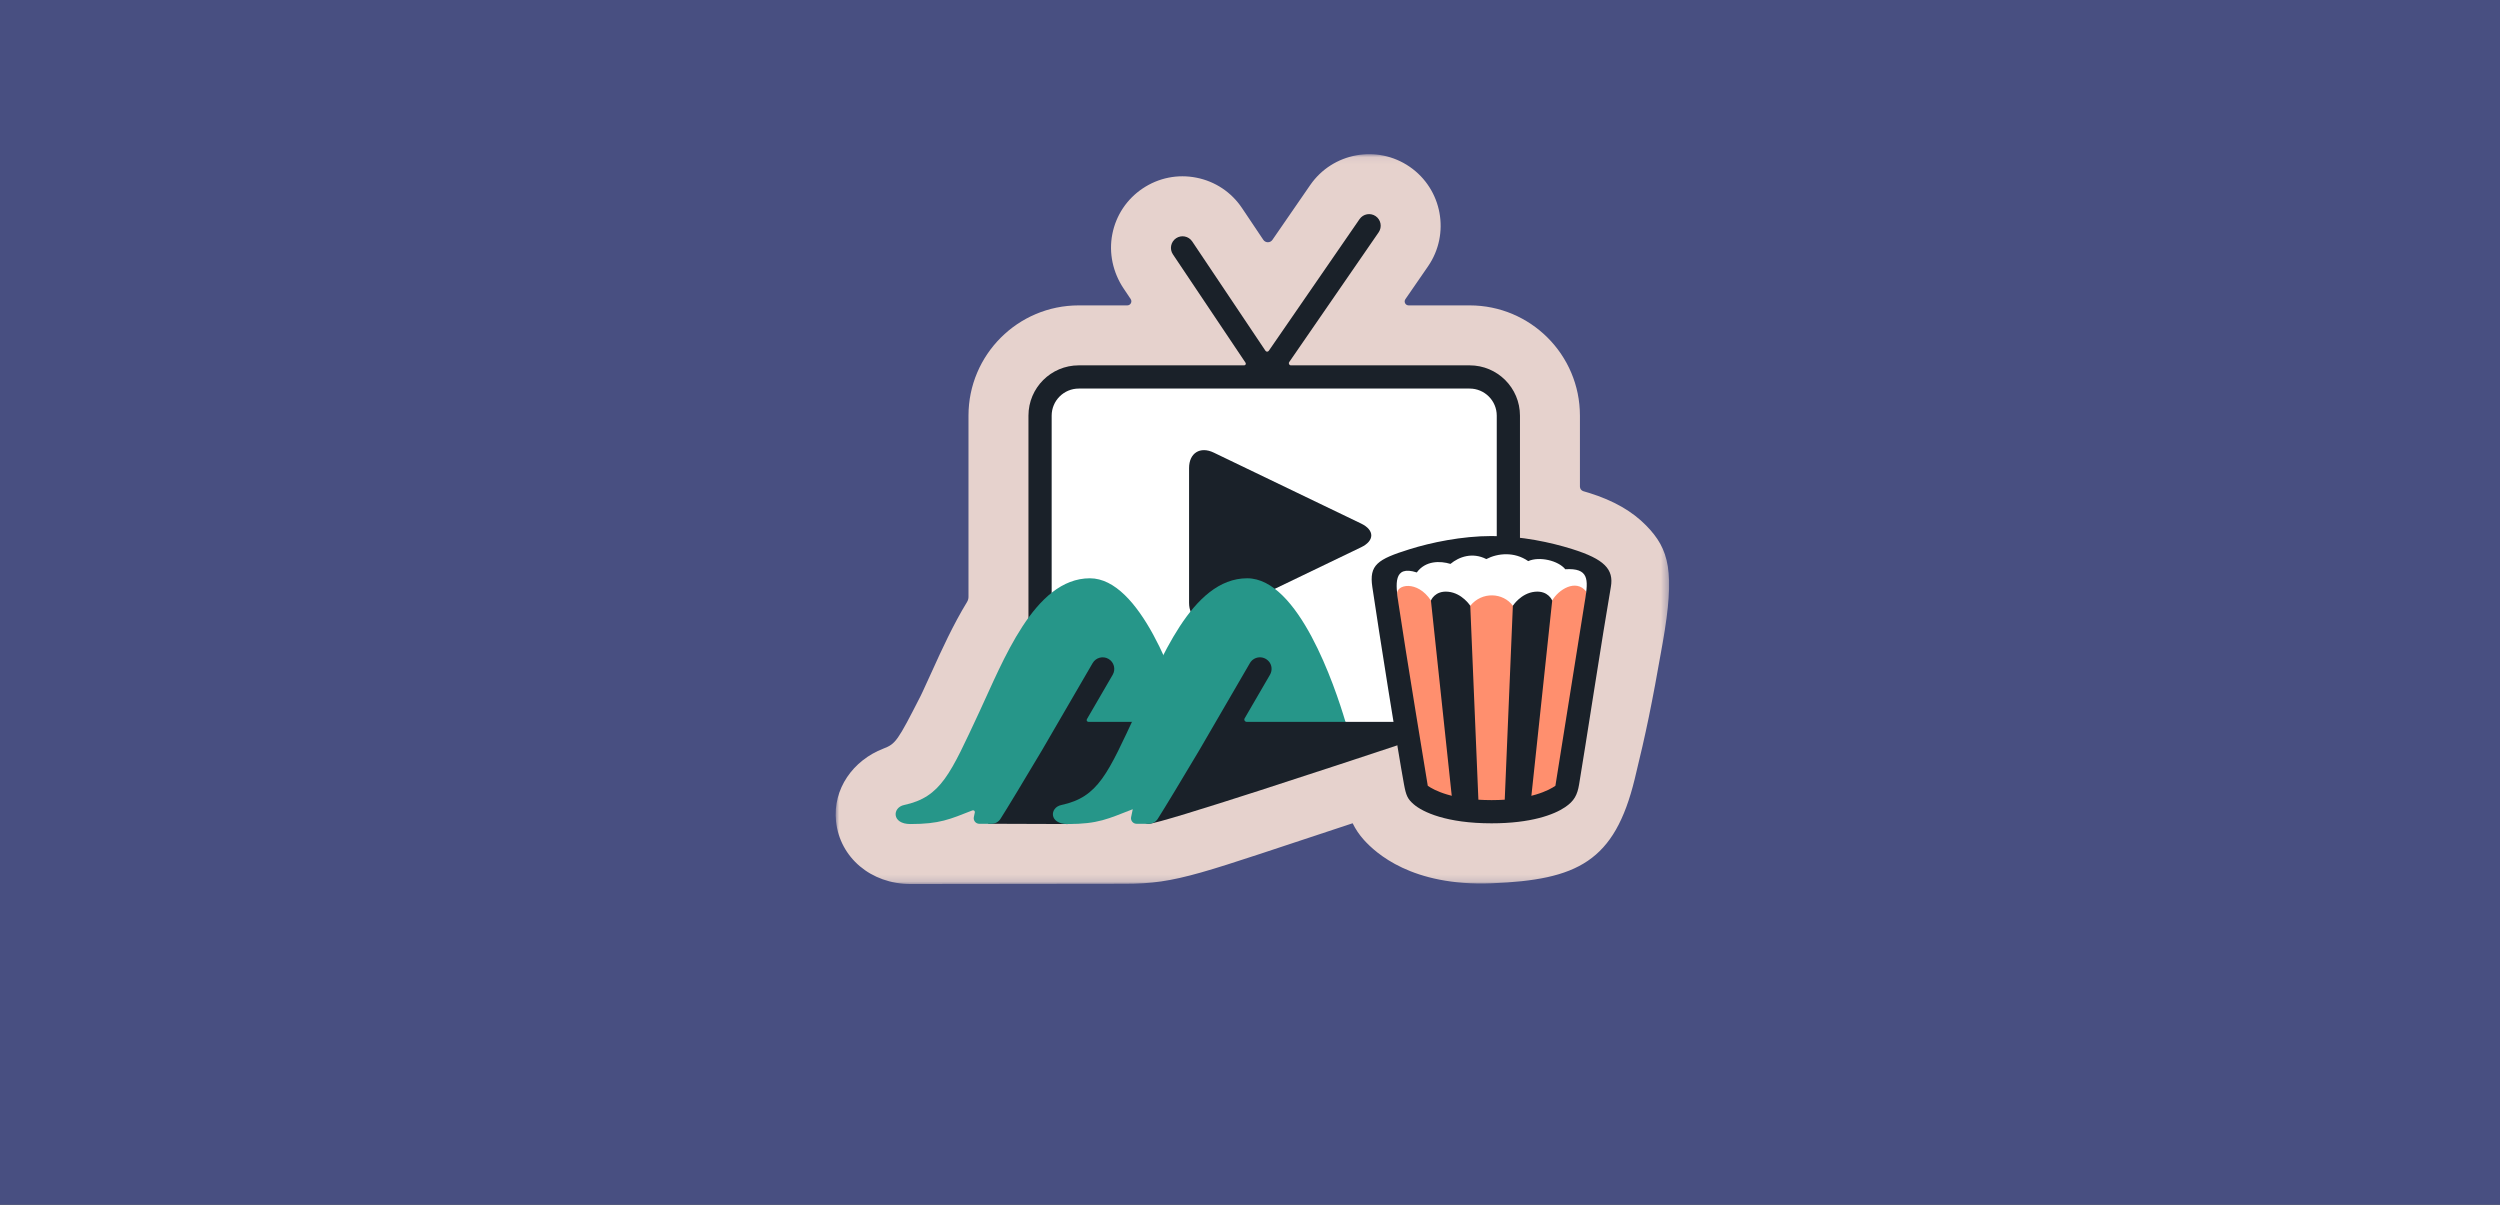
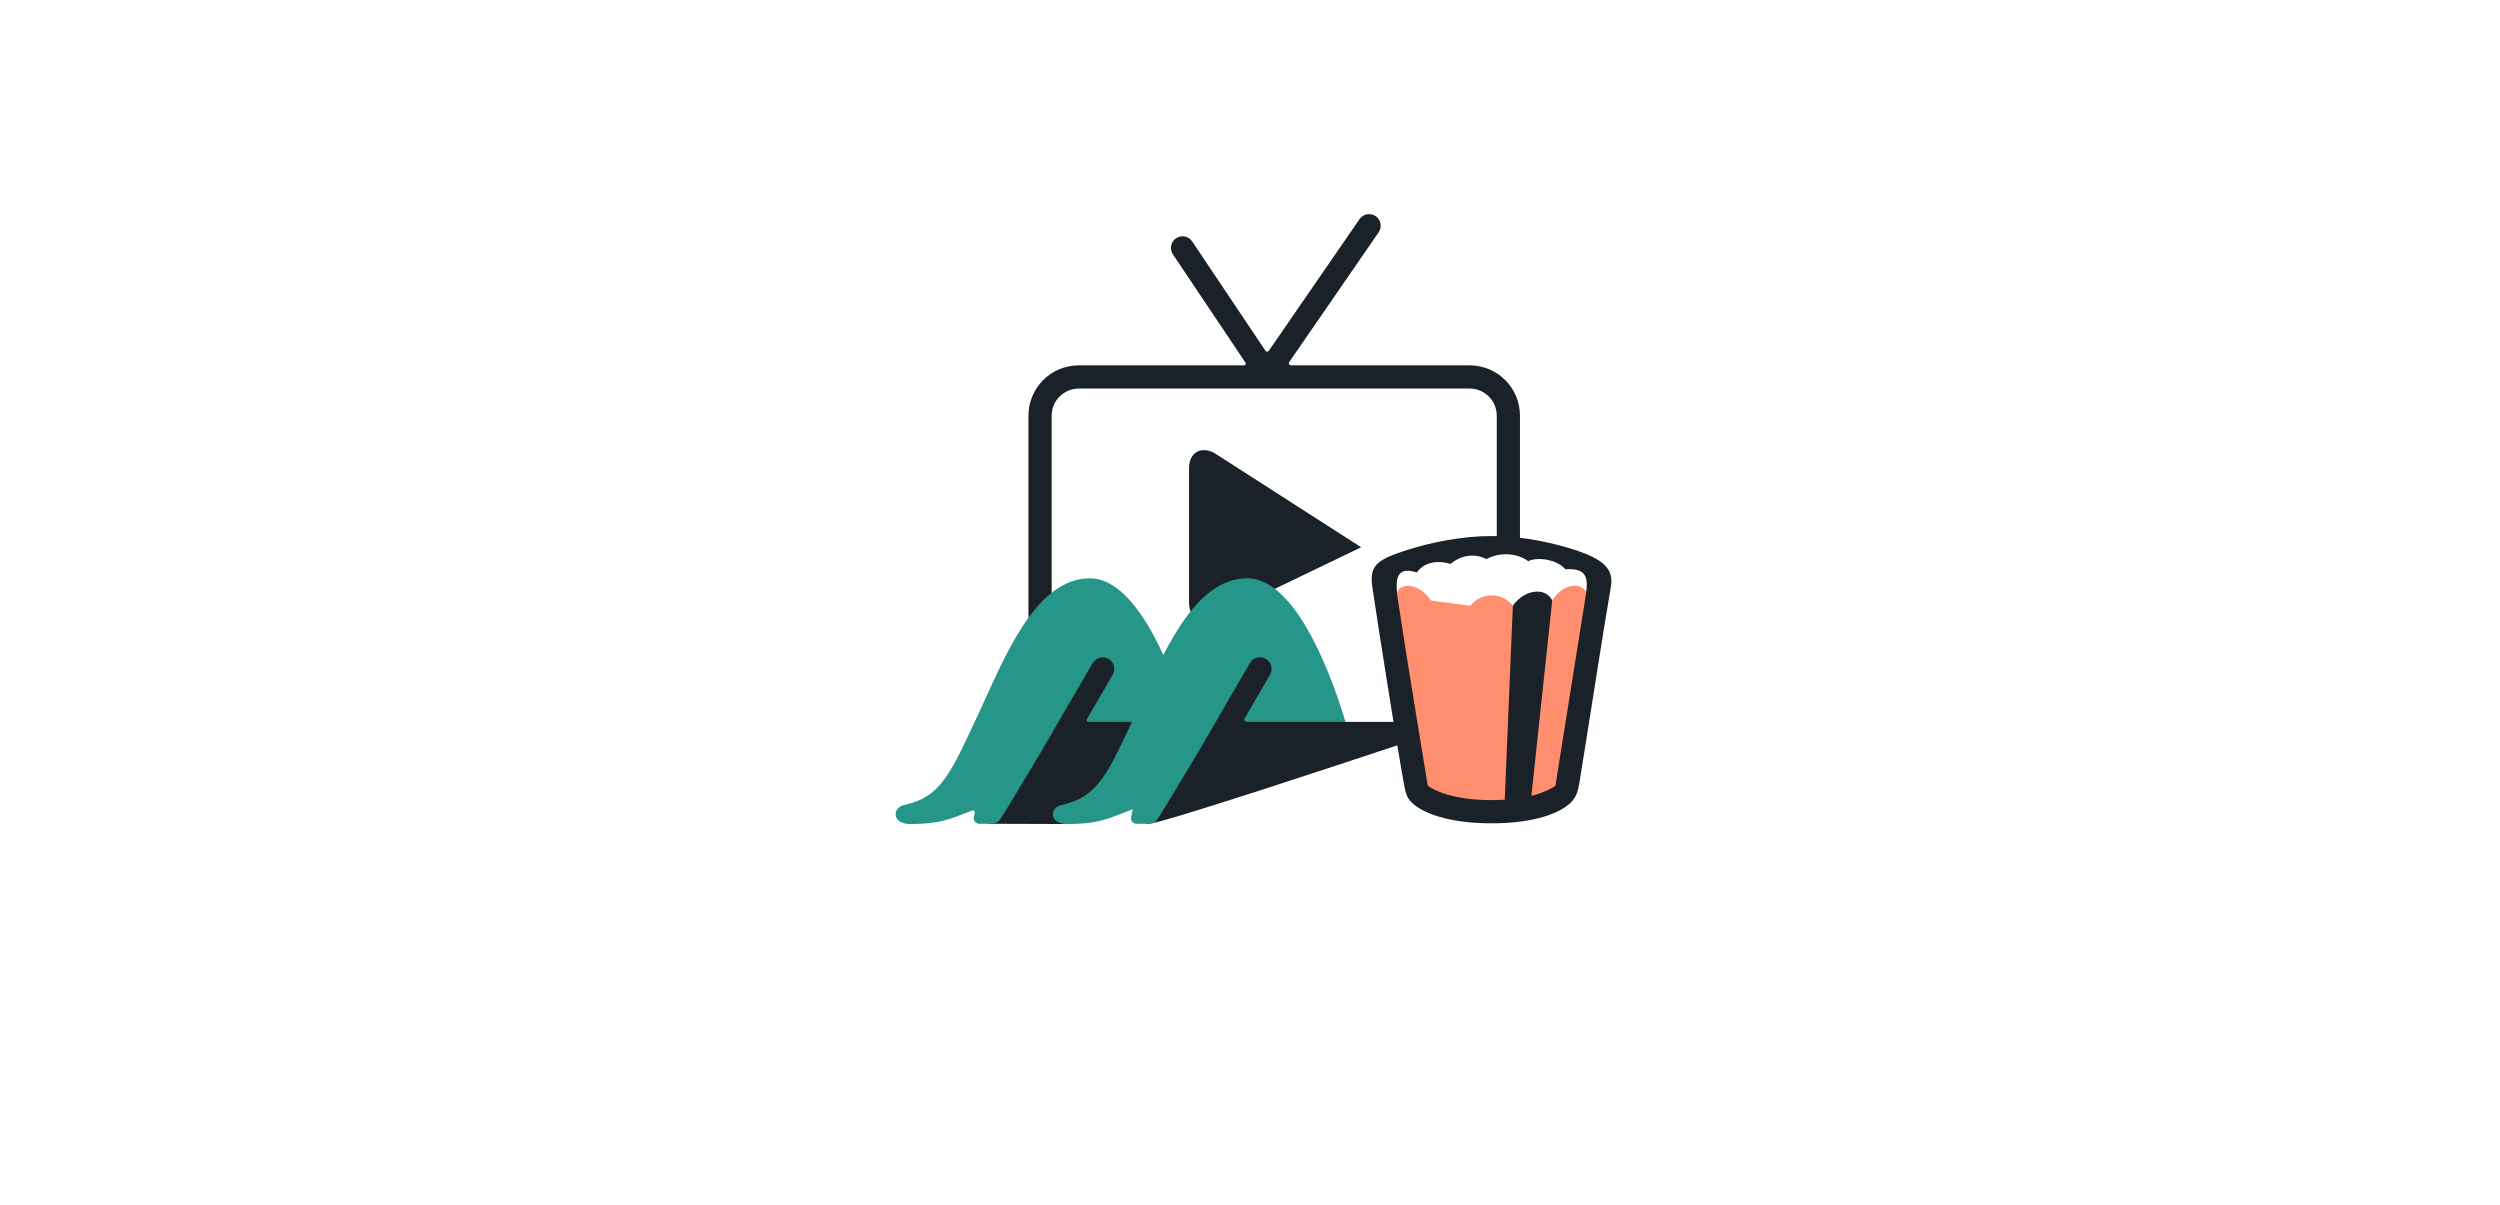
<svg xmlns="http://www.w3.org/2000/svg" xmlns:xlink="http://www.w3.org/1999/xlink" width="359px" height="173px" viewBox="0 0 359 173" version="1.1">
  <title>small / purple / personal</title>
  <desc>Created with Sketch.</desc>
  <defs>
-     <rect id="path-1" x="0" y="0" width="359" height="173" />
    <filter x="-6.5%" y="-10.7%" width="113.1%" height="127.2%" filterUnits="objectBoundingBox" id="filter-3">
      <feOffset dx="0" dy="5" in="SourceAlpha" result="shadowOffsetOuter1" />
      <feGaussianBlur stdDeviation="7" in="shadowOffsetOuter1" result="shadowBlurOuter1" />
      <feColorMatrix values="0 0 0 0 0   0 0 0 0 0   0 0 0 0 0  0 0 0 0.15 0" type="matrix" in="shadowBlurOuter1" />
    </filter>
-     <polygon id="path-4" points="0 0.057 119.687 0.057 119.687 104.861 0 104.861" />
  </defs>
  <g id="small-/-purple-/-personal" stroke="none" stroke-width="1" fill="none" fill-rule="evenodd">
    <g id="Karte">
      <mask id="mask-2" fill="white">
        <use xlink:href="#path-1" />
      </mask>
      <g>
        <use fill="black" fill-opacity="1" filter="url(#filter-3)" xlink:href="#path-1" />
        <use fill="#484F81" fill-rule="evenodd" xlink:href="#path-1" />
      </g>
      <g id="Persönlich" transform="translate(120, 22)">
        <g id="Group-3" transform="translate(0, 0.082)">
          <mask id="mask-5" fill="white">
            <use xlink:href="#path-4" />
          </mask>
          <g id="Clip-2" />
          <path d="M104.349,65.657 L104.349,65.657 L104.349,65.657 Z M10.726,104.861 C5.092,104.861 0.603,101.078 0.053,95.866 C-0.437,91.211 2.495,87.103 6.848,85.42 C8.611,84.739 8.877,84.378 12.205,77.847 C12.412,77.441 12.597,77.007 12.803,76.567 C13.133,75.862 13.483,75.091 13.854,74.273 C15.217,71.267 16.84,67.689 18.873,64.351 C19.004,64.135 19.075,63.888 19.075,63.636 L19.075,37.605 C19.075,28.861 26.164,21.772 34.908,21.772 L41.879,21.772 C42.347,21.772 42.626,21.25 42.365,20.861 L41.352,19.349 C39.815,17.056 39.198,14.248 39.729,11.539 C40.258,8.839 41.808,6.508 44.093,4.977 C46.373,3.449 49.113,2.9 51.807,3.432 C54.5,3.965 56.825,5.514 58.353,7.794 L61.409,12.354 C61.72,12.819 62.402,12.824 62.72,12.363 L68.141,4.499 C71.356,-0.167 77.768,-1.346 82.434,1.869 C87.102,5.086 88.281,11.499 85.065,16.165 L81.811,20.885 C81.553,21.26 81.821,21.772 82.277,21.772 L91.045,21.772 C99.789,21.772 106.878,28.861 106.878,37.605 L106.878,47.792 C106.878,48.1 107.082,48.373 107.378,48.457 C107.658,48.536 107.934,48.618 108.206,48.703 C111.729,49.804 114.4,51.345 116.397,53.391 C119.708,56.783 120.565,59.987 118.762,70.231 C117.145,79.418 116.395,83 114.745,89.782 C111.855,101.661 106.497,104.269 94.192,104.758 C82.731,105.214 77.546,100.4 75.854,98.525 C75.202,97.804 74.66,97 74.24,96.137 C52.099,103.418 49.175,104.825 41.526,104.825 C41.526,104.825 13.456,104.861 10.726,104.861 Z" id="Fill-1" fill="#E6D2CD" mask="url(#mask-5)" />
        </g>
-         <path d="M96.6,83.324 L29.353,83.324 L29.353,37.687 C29.353,34.618 31.84,32.131 34.908,32.131 L91.045,32.131 C94.113,32.131 96.6,34.618 96.6,37.687 L96.6,83.324 Z" id="Fill-4" fill="#FFFFFF" />
-         <path d="M54.287,42.992 C52.342,42.055 50.75,43.056 50.75,45.214 L50.75,64.556 C50.75,66.715 52.342,67.715 54.287,66.779 L75.459,56.587 C77.404,55.651 77.404,54.119 75.459,53.183 L54.287,42.992 Z" id="Fill-6" fill="#1A2129" />
+         <path d="M54.287,42.992 C52.342,42.055 50.75,43.056 50.75,45.214 L50.75,64.556 C50.75,66.715 52.342,67.715 54.287,66.779 L75.459,56.587 L54.287,42.992 Z" id="Fill-6" fill="#1A2129" />
        <path d="M94.934,81.657 L73.209,81.657 C71.03,78.887 66.181,69.654 60.683,69.654 C55.148,69.654 51.922,75.037 46.931,75.037 C43.16,75.037 42.793,69.929 38.756,69.929 C35.712,69.929 33.114,73.415 31.019,79.159 L31.019,37.687 C31.019,35.542 32.764,33.798 34.908,33.798 L91.045,33.798 C93.189,33.798 94.934,35.542 94.934,37.687 L94.934,81.657 Z M91.045,30.464 L65.377,30.464 C65.135,30.464 64.993,30.193 65.13,29.994 L77.975,11.359 C78.497,10.601 78.306,9.563 77.549,9.041 C76.791,8.519 75.753,8.71 75.231,9.467 L62.198,28.375 C62.083,28.542 61.835,28.541 61.722,28.372 L51.199,12.669 C50.687,11.904 49.652,11.7 48.887,12.212 C48.122,12.725 47.918,13.76 48.43,14.525 L58.861,30.091 C58.968,30.251 58.854,30.464 58.662,30.464 L34.908,30.464 C30.92,30.464 27.686,33.698 27.686,37.687 L27.686,83.324 C27.686,83.777 27.867,84.187 28.16,84.487 C25.885,88.65 21.876,96.295 21.876,96.295 L22.385,96.295 C25.041,96.295 31.212,96.332 33.31,96.332 C35.408,96.332 46.646,90.158 45.637,92.59 C44.628,95.021 43.613,96.295 44.969,96.295 C46.692,96.295 73.756,87.32 80.683,85.021 C80.677,85.011 80.67,85.001 80.664,84.99 L96.6,84.99 C97.521,84.99 98.267,84.244 98.267,83.324 L98.267,37.687 C98.267,33.698 95.034,30.464 91.045,30.464 Z" id="Fill-8" fill="#1A2129" />
        <path d="" id="Fill-10" fill="#484F81" />
        <path d="M36.903,73.22 C37.365,72.425 38.385,72.154 39.181,72.617 C39.977,73.079 40.247,74.099 39.785,74.895 L36.078,81.274 C35.979,81.444 36.102,81.657 36.298,81.657 L50.282,81.657 C50.453,81.657 50.576,81.493 50.527,81.329 C48.873,75.863 43.725,61.042 36.509,61.042 C28.517,61.042 24.004,73.033 20.602,80.3 C16.487,89.089 15.165,92.46 9.823,93.6 C8.125,93.962 8.025,96.332 10.726,96.332 C14.951,96.332 16.385,95.647 19.641,94.374 C19.83,94.3 20.026,94.465 19.985,94.663 L19.837,95.369 C19.758,95.854 20.133,96.295 20.625,96.295 L22.385,96.295 C22.904,96.295 23.387,96.031 23.666,95.592 C24.67,94.014 27.098,89.99 29.634,85.728 L36.903,73.22 Z" id="Fill-12" fill="#269689" />
        <path d="M94.192,68.117 C102.742,68.117 109.674,65.357 109.674,61.953 C109.674,58.548 102.742,55.788 94.192,55.788 C85.642,55.788 78.71,58.548 78.71,61.953 C78.71,65.357 85.642,68.117 94.192,68.117" id="Fill-14" fill="#FFFFFF" />
        <path d="M59.487,73.22 C60.036,72.275 61.372,72.071 62.184,72.956 C62.669,73.483 62.729,74.276 62.369,74.896 L58.729,81.158 C58.601,81.38 58.761,81.657 59.016,81.657 L73.209,81.657 C71.67,76.484 66.459,61.042 59.093,61.042 C51.102,61.042 46.588,73.033 43.186,80.3 C39.071,89.089 37.75,92.46 32.407,93.6 C30.709,93.962 30.609,96.332 33.31,96.332 C37.721,96.332 39.09,95.585 42.665,94.203 L42.421,95.369 C42.343,95.854 42.718,96.295 43.21,96.295 L44.969,96.295 C45.489,96.295 45.971,96.031 46.25,95.592 C47.254,94.014 49.682,89.991 52.218,85.729 L59.487,73.22 Z" id="Fill-16" fill="#269689" />
        <path d="M85.481,64.235 C83.512,61.244 80.454,61.953 80.638,63.309 C80.76,70.938 83.481,91.718 83.481,91.718 C83.481,91.718 86.05,94.562 94.192,94.562 C102.334,94.562 104.903,91.718 104.903,91.718 C104.903,91.718 107.413,69.163 107.788,62.957 C106.294,61.042 103.756,62.707 102.897,64.235 C101.004,64.366 99.016,64.687 97.247,64.989 C95.843,63.079 92.816,62.913 91.13,64.989 L85.481,64.235 Z" id="Fill-18" fill="#FF8F6E" />
        <path d="M97.247,64.989 C97.247,64.989 98.395,63.179 100.408,62.975 C102.334,62.779 102.897,64.235 102.897,64.235 L99.719,94.05 L96.008,94.562 L97.247,64.989 Z" id="Fill-20" fill="#1A2129" />
-         <path d="M91.13,64.989 C91.13,64.989 89.982,63.179 87.97,62.975 C86.043,62.779 85.481,64.235 85.481,64.235 L88.659,94.05 L92.369,94.562 L91.13,64.989 Z" id="Fill-22" fill="#1A2129" />
        <path d="M103.356,90.838 C102.487,91.449 99.83,92.896 94.192,92.896 C88.554,92.896 85.897,91.449 85.028,90.838 C85.028,90.838 81.779,71.156 80.81,64.577 C80.423,61.953 80.025,59.089 83.451,60.204 C84.704,58.492 86.799,58.523 88.286,58.975 C89.534,57.939 91.446,57.272 93.437,58.283 C95.057,57.435 97.451,57.184 99.453,58.576 C101.058,57.859 103.767,58.497 104.776,59.745 C108.16,59.532 108.099,61.214 107.618,64.12 C107.41,65.377 103.356,90.838 103.356,90.838 M105.744,56.84 C102.663,55.878 98.508,54.975 94.209,54.975 C89.91,54.975 85.491,55.908 82.411,56.871 C77.778,58.319 76.6,59.134 77.065,62.281 C77.998,68.603 80.7,85.642 81.608,90.6 C81.907,92.236 82.125,92.736 83.02,93.505 C84.311,94.615 87.703,96.229 94.192,96.229 C99.858,96.229 103.146,94.993 104.742,93.914 C106.069,93.019 106.504,92.149 106.754,90.671 C107.578,85.797 110.213,68.607 111.319,62.281 C111.764,59.739 110.377,58.289 105.744,56.84" id="Fill-24" fill="#1A2129" />
      </g>
    </g>
  </g>
</svg>